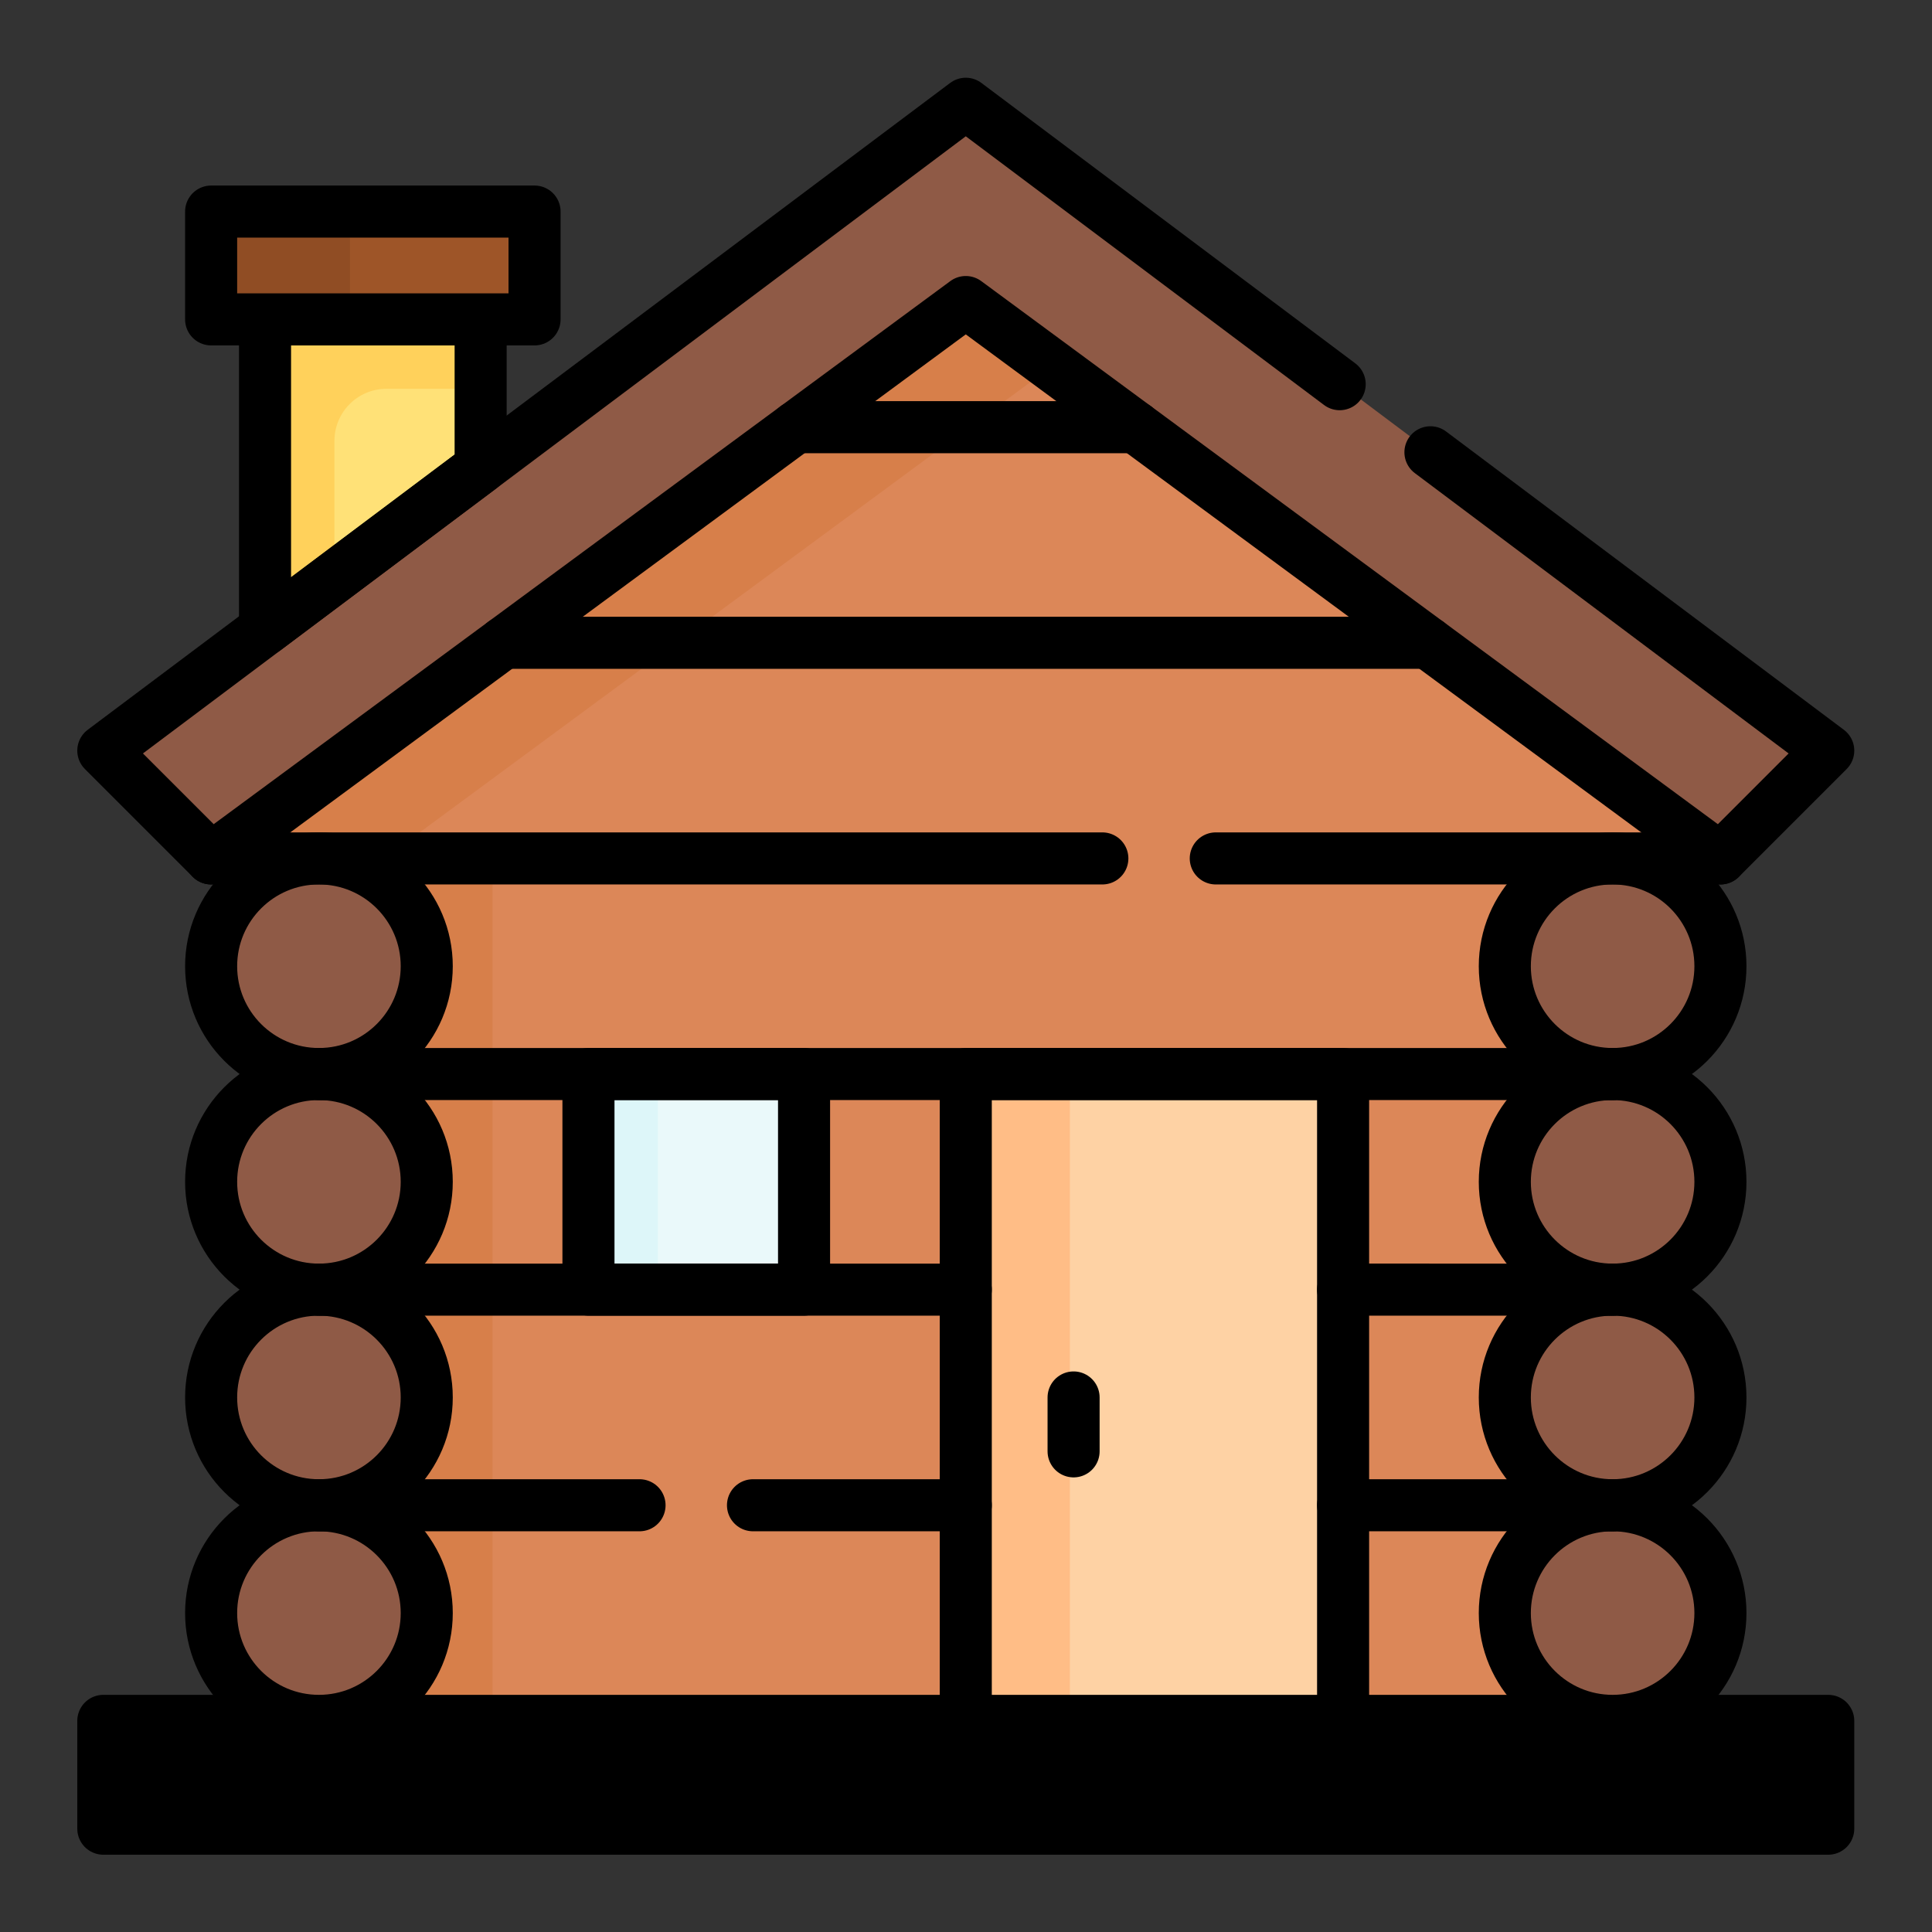
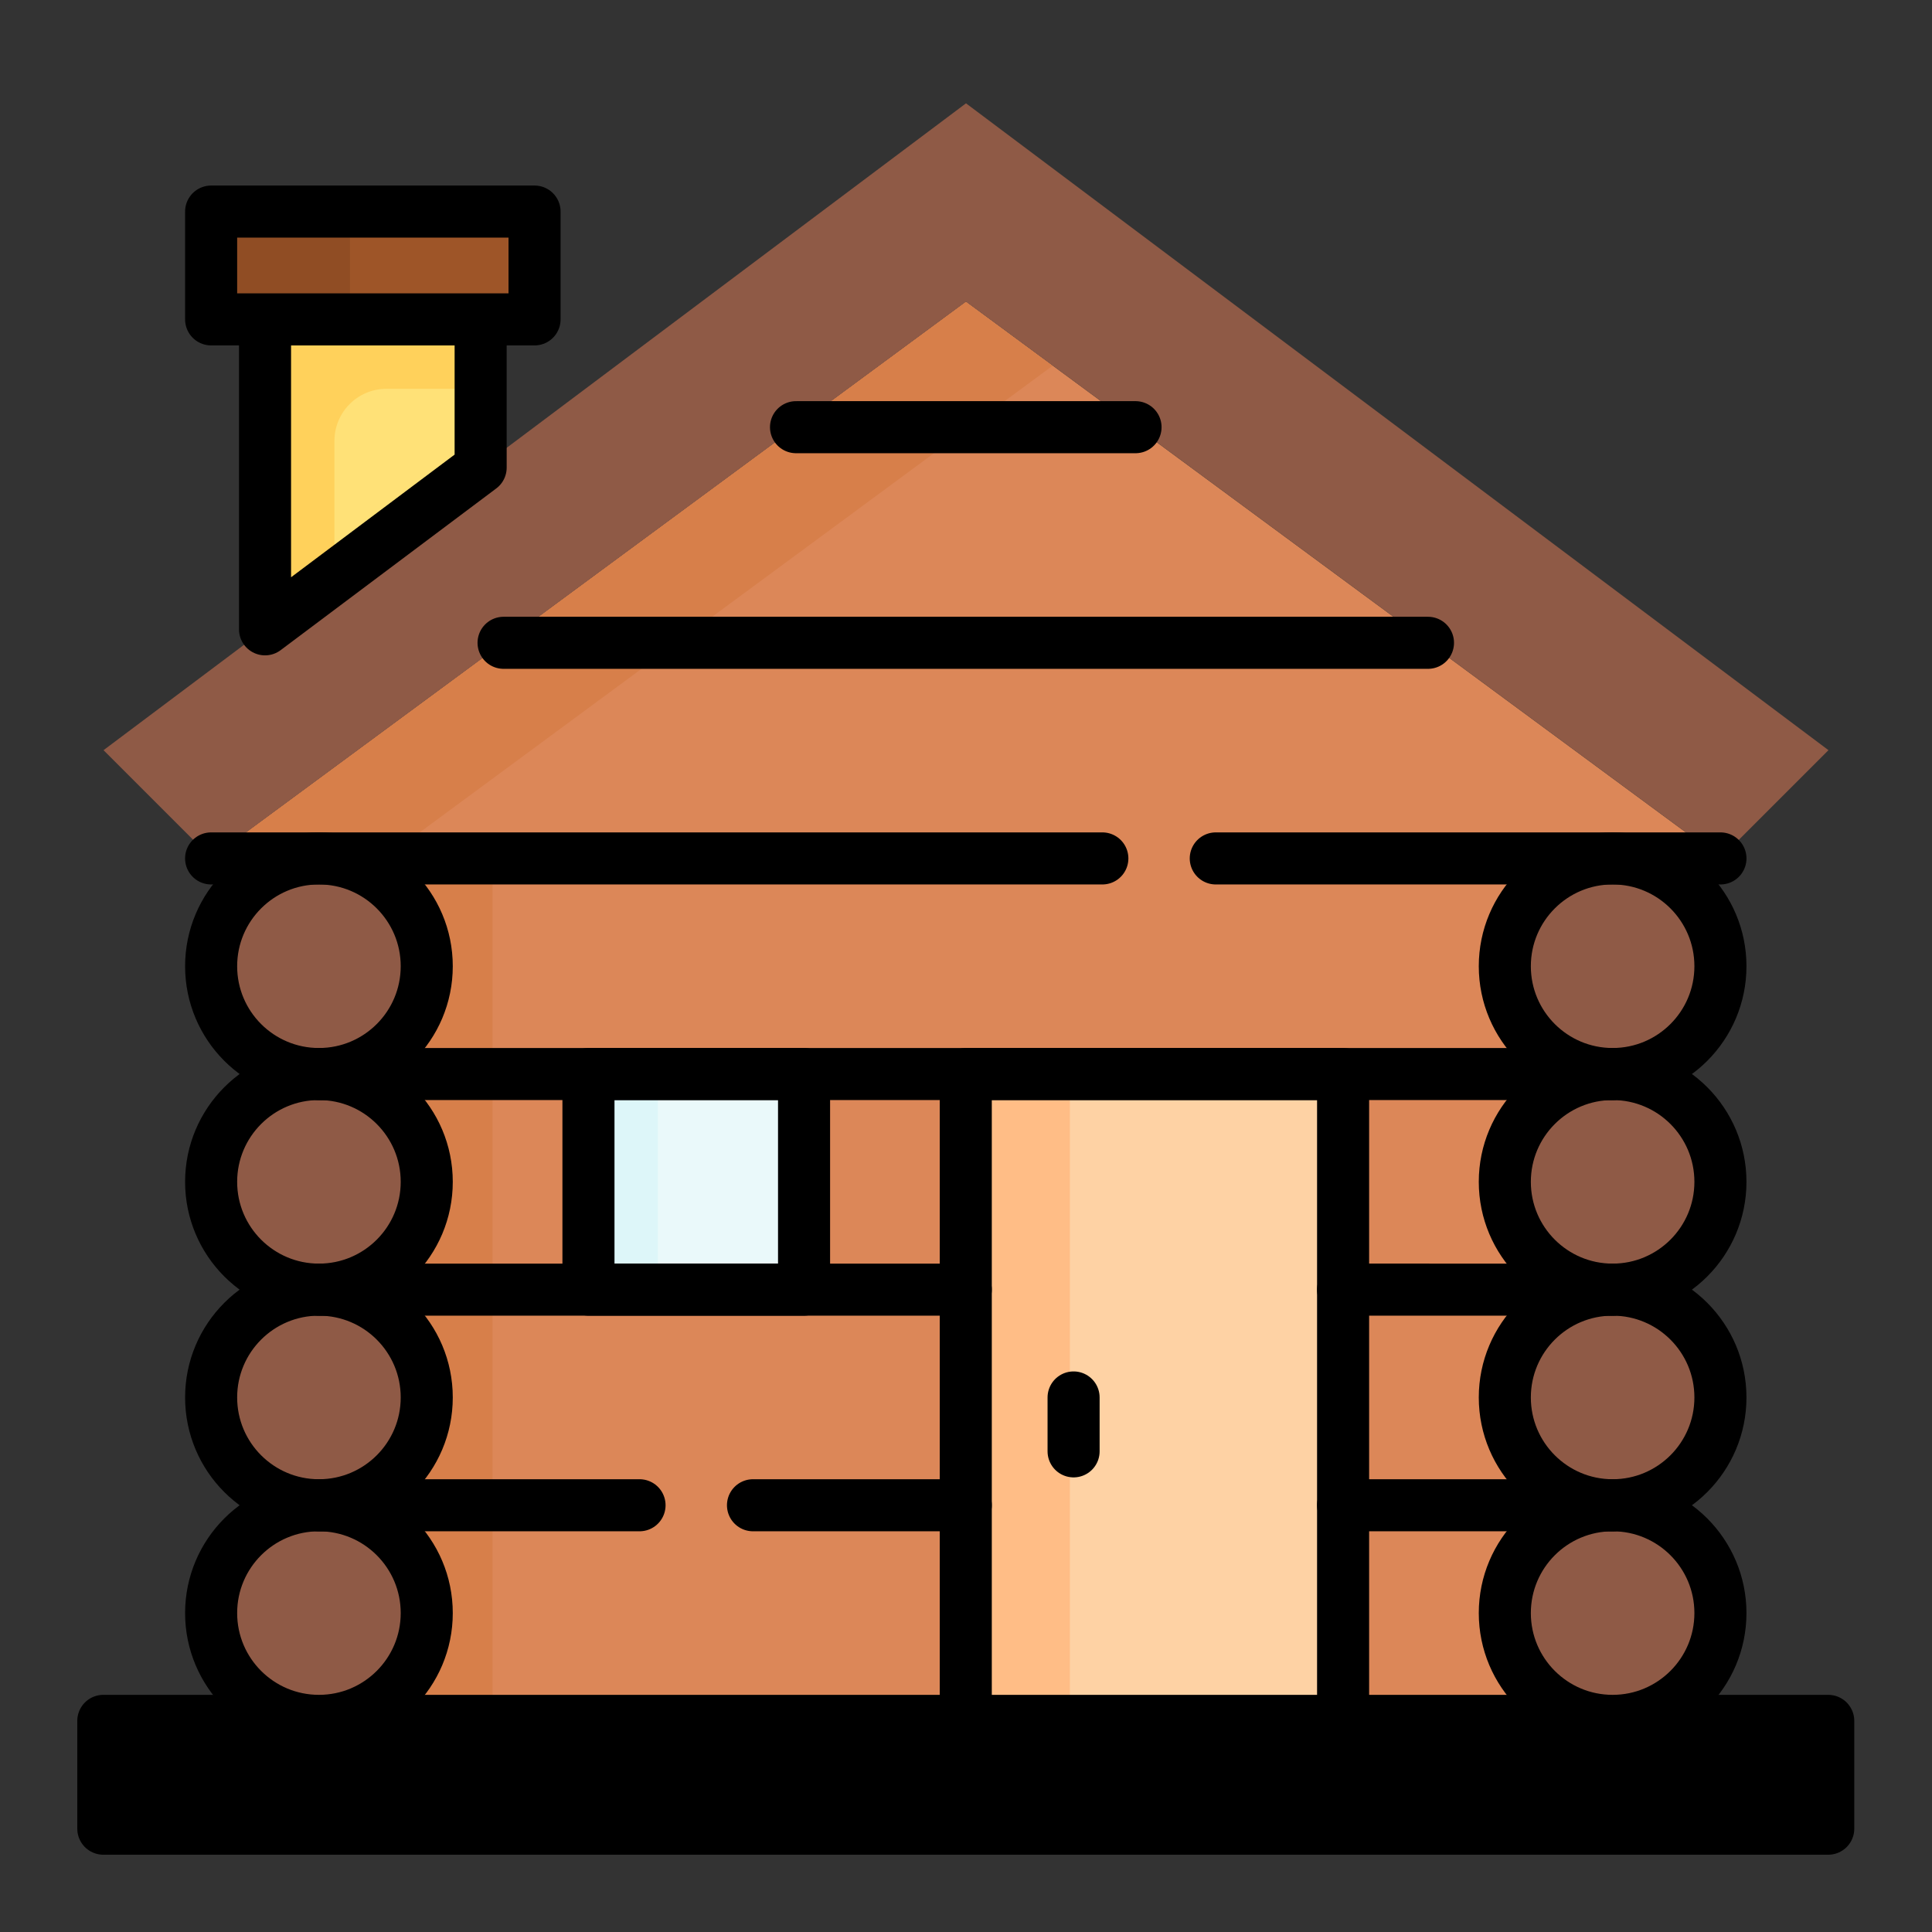
<svg xmlns="http://www.w3.org/2000/svg" version="1.1" width="512" height="512" x="0" y="0" viewBox="0 0 682.667 682.667" style="enable-background:new 0 0 512 512" xml:space="preserve" class="">
  <rect x="0" y="0" width="682.667" height="682.667" fill="#333333" stroke="none" />
  <g transform="matrix(0.92,0,0,0.92,27.307,27.307)">
    <defs>
      <clipPath id="a" clipPathUnits="userSpaceOnUse">
        <path d="M0 512h512V0H0Z" fill="#000000" opacity="1" data-original="#000000" class="" />
      </clipPath>
    </defs>
    <path d="m0 0-217.434-160.312h31.063v-248.497h372.746v248.497h31.062z" style="fill-opacity:1;fill-rule:nonzero;stroke:none" transform="matrix(1.333 0 0 -1.333 341.33 86.169)" fill="#dc8758" data-original="#dc8758" class="" />
    <path d="m0 0 192.434 141.879-25 18.432L-50 0h31.063v-248.498h49.999V0Z" style="fill-opacity:1;fill-rule:nonzero;stroke:none" transform="matrix(1.333 0 0 -1.333 118.086 299.917)" fill="#d77f4a" data-original="#d77f4a" class="" />
    <path d="m0 0-248.498-186.374 31.062-31.062L-.002-57.125l217.438-160.311 31.062 31.062z" style="fill-opacity:1;fill-rule:nonzero;stroke:none" transform="matrix(1.333 0 0 -1.333 341.333 10.003)" fill="#8f5a46" data-original="#8f5a46" class="" />
    <path d="m0 0-62.124-46.594V42.71H0Z" style="fill-opacity:1;fill-rule:nonzero;stroke:none" transform="matrix(1.333 0 0 -1.333 154.96 149.783)" fill="#ffe177" data-original="#ffe177" class="" />
    <g clip-path="url(#a)" transform="matrix(1.333 0 0 -1.333 0 682.667)">
      <path d="M0 0h27.124v20H-35v-89.304l20 15V-15C-15-6.716-8.284 0 0 0" style="fill-opacity:1;fill-rule:nonzero;stroke:none" transform="translate(89.096 422.373)" fill="#ffd15b" data-original="#ffd15b" class="" />
      <path d="M504.498 7.502H7.502v31.062h496.996z" style="fill-opacity:1;fill-rule:nonzero;stroke:#000000;stroke-width:15;stroke-linecap:round;stroke-linejoin:round;stroke-miterlimit:10;stroke-dasharray:none;stroke-opacity:1" data-original="#000000" />
      <path d="M0 0c0-17.155-13.907-31.062-31.062-31.062S-62.124-17.155-62.124 0s13.907 31.062 31.062 31.062S0 17.155 0 0" style="fill-opacity:1;fill-rule:nonzero;stroke:none" transform="translate(100.689 69.626)" fill="#8f5a46" data-original="#8f5a46" class="" />
      <path d="M0 0c0-17.155-13.907-31.062-31.062-31.062S-62.124-17.155-62.124 0s13.907 31.062 31.062 31.062S0 17.155 0 0Z" style="stroke-width:15;stroke-linecap:round;stroke-linejoin:round;stroke-miterlimit:10;stroke-dasharray:none;stroke-opacity:1" transform="translate(100.689 69.626)" fill="none" stroke="#000000" stroke-width="15" stroke-linecap="round" stroke-linejoin="round" stroke-miterlimit="10" stroke-dasharray="none" stroke-opacity="" data-original="#000000" class="" />
      <path d="M0 0c0-17.155-13.907-31.062-31.062-31.062S-62.124-17.155-62.124 0s13.907 31.062 31.062 31.062S0 17.155 0 0" style="fill-opacity:1;fill-rule:nonzero;stroke:none" transform="translate(100.689 131.751)" fill="#8f5a46" data-original="#8f5a46" class="" />
      <path d="M0 0c0-17.155-13.907-31.062-31.062-31.062S-62.124-17.155-62.124 0s13.907 31.062 31.062 31.062S0 17.155 0 0Z" style="stroke-width:15;stroke-linecap:round;stroke-linejoin:round;stroke-miterlimit:10;stroke-dasharray:none;stroke-opacity:1" transform="translate(100.689 131.751)" fill="none" stroke="#000000" stroke-width="15" stroke-linecap="round" stroke-linejoin="round" stroke-miterlimit="10" stroke-dasharray="none" stroke-opacity="" data-original="#000000" class="" />
      <path d="M0 0c0-17.155-13.907-31.062-31.062-31.062S-62.124-17.155-62.124 0s13.907 31.062 31.062 31.062S0 17.155 0 0" style="fill-opacity:1;fill-rule:nonzero;stroke:none" transform="translate(100.689 193.875)" fill="#8f5a46" data-original="#8f5a46" class="" />
      <path d="M0 0c0-17.155-13.907-31.062-31.062-31.062S-62.124-17.155-62.124 0s13.907 31.062 31.062 31.062S0 17.155 0 0Z" style="stroke-width:15;stroke-linecap:round;stroke-linejoin:round;stroke-miterlimit:10;stroke-dasharray:none;stroke-opacity:1" transform="translate(100.689 193.875)" fill="none" stroke="#000000" stroke-width="15" stroke-linecap="round" stroke-linejoin="round" stroke-miterlimit="10" stroke-dasharray="none" stroke-opacity="" data-original="#000000" class="" />
      <path d="M0 0c0-17.155-13.907-31.062-31.062-31.062S-62.124-17.155-62.124 0s13.907 31.062 31.062 31.062S0 17.155 0 0" style="fill-opacity:1;fill-rule:nonzero;stroke:none" transform="translate(100.689 256)" fill="#8f5a46" data-original="#8f5a46" class="" />
      <path d="M0 0c0-17.155-13.907-31.062-31.062-31.062S-62.124-17.155-62.124 0s13.907 31.062 31.062 31.062S0 17.155 0 0Z" style="stroke-width:15;stroke-linecap:round;stroke-linejoin:round;stroke-miterlimit:10;stroke-dasharray:none;stroke-opacity:1" transform="translate(100.689 256)" fill="none" stroke="#000000" stroke-width="15" stroke-linecap="round" stroke-linejoin="round" stroke-miterlimit="10" stroke-dasharray="none" stroke-opacity="" data-original="#000000" class="" />
      <path d="M0 0c0-17.155-13.907-31.062-31.062-31.062S-62.124-17.155-62.124 0s13.907 31.062 31.062 31.062S0 17.155 0 0" style="fill-opacity:1;fill-rule:nonzero;stroke:none" transform="translate(473.435 69.626)" fill="#8f5a46" data-original="#8f5a46" class="" />
      <path d="M0 0c0-17.155-13.907-31.062-31.062-31.062S-62.124-17.155-62.124 0s13.907 31.062 31.062 31.062S0 17.155 0 0Z" style="stroke-width:15;stroke-linecap:round;stroke-linejoin:round;stroke-miterlimit:10;stroke-dasharray:none;stroke-opacity:1" transform="translate(473.435 69.626)" fill="none" stroke="#000000" stroke-width="15" stroke-linecap="round" stroke-linejoin="round" stroke-miterlimit="10" stroke-dasharray="none" stroke-opacity="" data-original="#000000" class="" />
      <path d="M0 0c0-17.155-13.907-31.062-31.062-31.062S-62.124-17.155-62.124 0s13.907 31.062 31.062 31.062S0 17.155 0 0" style="fill-opacity:1;fill-rule:nonzero;stroke:none" transform="translate(473.435 131.751)" fill="#8f5a46" data-original="#8f5a46" class="" />
      <path d="M0 0c0-17.155-13.907-31.062-31.062-31.062S-62.124-17.155-62.124 0s13.907 31.062 31.062 31.062S0 17.155 0 0Z" style="stroke-width:15;stroke-linecap:round;stroke-linejoin:round;stroke-miterlimit:10;stroke-dasharray:none;stroke-opacity:1" transform="translate(473.435 131.751)" fill="none" stroke="#000000" stroke-width="15" stroke-linecap="round" stroke-linejoin="round" stroke-miterlimit="10" stroke-dasharray="none" stroke-opacity="" data-original="#000000" class="" />
      <path d="M0 0c0-17.155-13.907-31.062-31.062-31.062S-62.124-17.155-62.124 0s13.907 31.062 31.062 31.062S0 17.155 0 0" style="fill-opacity:1;fill-rule:nonzero;stroke:none" transform="translate(473.435 193.875)" fill="#8f5a46" data-original="#8f5a46" class="" />
      <path d="M0 0c0-17.155-13.907-31.062-31.062-31.062S-62.124-17.155-62.124 0s13.907 31.062 31.062 31.062S0 17.155 0 0Z" style="stroke-width:15;stroke-linecap:round;stroke-linejoin:round;stroke-miterlimit:10;stroke-dasharray:none;stroke-opacity:1" transform="translate(473.435 193.875)" fill="none" stroke="#000000" stroke-width="15" stroke-linecap="round" stroke-linejoin="round" stroke-miterlimit="10" stroke-dasharray="none" stroke-opacity="" data-original="#000000" class="" />
      <path d="M0 0c0-17.155-13.907-31.062-31.062-31.062S-62.124-17.155-62.124 0s13.907 31.062 31.062 31.062S0 17.155 0 0" style="fill-opacity:1;fill-rule:nonzero;stroke:none" transform="translate(473.435 256)" fill="#8f5a46" data-original="#8f5a46" class="" />
      <path d="M0 0c0-17.155-13.907-31.062-31.062-31.062S-62.124-17.155-62.124 0s13.907 31.062 31.062 31.062S0 17.155 0 0Z" style="stroke-width:15;stroke-linecap:round;stroke-linejoin:round;stroke-miterlimit:10;stroke-dasharray:none;stroke-opacity:1" transform="translate(473.435 256)" fill="none" stroke="#000000" stroke-width="15" stroke-linecap="round" stroke-linejoin="round" stroke-miterlimit="10" stroke-dasharray="none" stroke-opacity="" data-original="#000000" class="" />
      <path d="M364.716 38.564H255.998v186.374h108.718z" style="fill-opacity:1;fill-rule:nonzero;stroke:none" fill="#fed2a4" data-original="#fed2a4" />
      <path d="M255.998 38.564h30v186.374h-30z" style="fill-opacity:1;fill-rule:nonzero;stroke:none" fill="#ffbd86" data-original="#ffbd86" />
      <path d="M364.716 38.564H255.998v186.374h108.718z" style="stroke-width:15;stroke-linecap:round;stroke-linejoin:round;stroke-miterlimit:10;stroke-dasharray:none;stroke-opacity:1" fill="none" stroke="#000000" stroke-width="15" stroke-linecap="round" stroke-linejoin="round" stroke-miterlimit="10" stroke-dasharray="none" stroke-opacity="" data-original="#000000" class="" />
      <path d="M209.404 162.818h-62.12v62.12h62.12z" style="fill-opacity:1;fill-rule:nonzero;stroke:none" fill="#eaf9fa" data-original="#eaf9fa" class="" />
      <path d="M147.284 162.818h20v62.12h-20z" style="fill-opacity:1;fill-rule:nonzero;stroke:none" fill="#ddf6f9" data-original="#ddf6f9" class="" />
      <path d="M209.404 162.818h-62.12v62.12h62.12z" style="stroke-width:15;stroke-linecap:round;stroke-linejoin:round;stroke-miterlimit:10;stroke-dasharray:none;stroke-opacity:1" fill="none" stroke="#000000" stroke-width="15" stroke-linecap="round" stroke-linejoin="round" stroke-miterlimit="10" stroke-dasharray="none" stroke-opacity="" data-original="#000000" class="" />
-       <path d="m0 0 114.62-85.96-31.059-31.06L-133.88 43.29l-217.44-160.31-31.06 31.06 248.5 186.38 107.731-80.8" style="stroke-width:15;stroke-linecap:round;stroke-linejoin:round;stroke-miterlimit:10;stroke-dasharray:none;stroke-opacity:1" transform="translate(389.88 404.08)" fill="none" stroke="#000000" stroke-width="15" stroke-linecap="round" stroke-linejoin="round" stroke-miterlimit="10" stroke-dasharray="none" stroke-opacity="" data-original="#000000" class="" />
      <path d="M0 0h-145.41" style="stroke-width:15;stroke-linecap:round;stroke-linejoin:round;stroke-miterlimit:10;stroke-dasharray:none;stroke-opacity:1" transform="translate(473.44 287.06)" fill="none" stroke="#000000" stroke-width="15" stroke-linecap="round" stroke-linejoin="round" stroke-miterlimit="10" stroke-dasharray="none" stroke-opacity="" data-original="#000000" class="" />
      <path d="M0 0h-256.79" style="stroke-width:15;stroke-linecap:round;stroke-linejoin:round;stroke-miterlimit:10;stroke-dasharray:none;stroke-opacity:1" transform="translate(295.35 287.06)" fill="none" stroke="#000000" stroke-width="15" stroke-linecap="round" stroke-linejoin="round" stroke-miterlimit="10" stroke-dasharray="none" stroke-opacity="" data-original="#000000" class="" />
      <path d="M0 0h372.746" style="stroke-width:15;stroke-linecap:round;stroke-linejoin:round;stroke-miterlimit:10;stroke-dasharray:none;stroke-opacity:1" transform="translate(69.627 224.938)" fill="none" stroke="#000000" stroke-width="15" stroke-linecap="round" stroke-linejoin="round" stroke-miterlimit="10" stroke-dasharray="none" stroke-opacity="" data-original="#000000" class="" />
      <path d="M0 0h186.371" style="stroke-width:15;stroke-linecap:round;stroke-linejoin:round;stroke-miterlimit:10;stroke-dasharray:none;stroke-opacity:1" transform="translate(69.627 162.814)" fill="none" stroke="#000000" stroke-width="15" stroke-linecap="round" stroke-linejoin="round" stroke-miterlimit="10" stroke-dasharray="none" stroke-opacity="" data-original="#000000" class="" />
      <path d="M0 0h-61.31" style="stroke-width:15;stroke-linecap:round;stroke-linejoin:round;stroke-miterlimit:10;stroke-dasharray:none;stroke-opacity:1" transform="translate(256 100.69)" fill="none" stroke="#000000" stroke-width="15" stroke-linecap="round" stroke-linejoin="round" stroke-miterlimit="10" stroke-dasharray="none" stroke-opacity="" data-original="#000000" class="" />
      <path d="M0 0h-92.37" style="stroke-width:15;stroke-linecap:round;stroke-linejoin:round;stroke-miterlimit:10;stroke-dasharray:none;stroke-opacity:1" transform="translate(162 100.69)" fill="none" stroke="#000000" stroke-width="15" stroke-linecap="round" stroke-linejoin="round" stroke-miterlimit="10" stroke-dasharray="none" stroke-opacity="" data-original="#000000" class="" />
      <path d="m0 0 77.657-.004" style="stroke-width:15;stroke-linecap:round;stroke-linejoin:round;stroke-miterlimit:10;stroke-dasharray:none;stroke-opacity:1" transform="translate(364.716 162.818)" fill="none" stroke="#000000" stroke-width="15" stroke-linecap="round" stroke-linejoin="round" stroke-miterlimit="10" stroke-dasharray="none" stroke-opacity="" data-original="#000000" class="" />
      <path d="m0 0 77.657-.004" style="stroke-width:15;stroke-linecap:round;stroke-linejoin:round;stroke-miterlimit:10;stroke-dasharray:none;stroke-opacity:1" transform="translate(364.716 100.69)" fill="none" stroke="#000000" stroke-width="15" stroke-linecap="round" stroke-linejoin="round" stroke-miterlimit="10" stroke-dasharray="none" stroke-opacity="" data-original="#000000" class="" />
      <path d="M0 0v-15.531" style="stroke-width:15;stroke-linecap:round;stroke-linejoin:round;stroke-miterlimit:10;stroke-dasharray:none;stroke-opacity:1" transform="translate(287.063 131.751)" fill="none" stroke="#000000" stroke-width="15" stroke-linecap="round" stroke-linejoin="round" stroke-miterlimit="10" stroke-dasharray="none" stroke-opacity="" data-original="#000000" class="" />
      <path d="M0 0h266.348" style="stroke-width:15;stroke-linecap:round;stroke-linejoin:round;stroke-miterlimit:10;stroke-dasharray:none;stroke-opacity:1" transform="translate(122.825 349.187)" fill="none" stroke="#000000" stroke-width="15" stroke-linecap="round" stroke-linejoin="round" stroke-miterlimit="10" stroke-dasharray="none" stroke-opacity="" data-original="#000000" class="" />
      <path d="m0 0 97.824-.001" style="stroke-width:15;stroke-linecap:round;stroke-linejoin:round;stroke-miterlimit:10;stroke-dasharray:none;stroke-opacity:1" transform="translate(207.087 411.313)" fill="none" stroke="#000000" stroke-width="15" stroke-linecap="round" stroke-linejoin="round" stroke-miterlimit="10" stroke-dasharray="none" stroke-opacity="" data-original="#000000" class="" />
      <path d="m0 0-62.124-46.594V42.71H0Z" style="stroke-width:15;stroke-linecap:round;stroke-linejoin:round;stroke-miterlimit:10;stroke-dasharray:none;stroke-opacity:1" transform="translate(116.22 399.663)" fill="none" stroke="#000000" stroke-width="15" stroke-linecap="round" stroke-linejoin="round" stroke-miterlimit="10" stroke-dasharray="none" stroke-opacity="" data-original="#000000" class="" />
      <path d="M131.751 442.374H38.564v31.062h93.187z" style="fill-opacity:1;fill-rule:nonzero;stroke:none" fill="#9e5528" data-original="#9e5528" />
      <path d="M38.564 442.374h40v31.062h-40z" style="fill-opacity:1;fill-rule:nonzero;stroke:none" fill="#904d24" data-original="#904d24" />
      <path d="M131.751 442.374H38.564v31.062h93.187z" style="stroke-width:15;stroke-linecap:round;stroke-linejoin:round;stroke-miterlimit:10;stroke-dasharray:none;stroke-opacity:1" fill="none" stroke="#000000" stroke-width="15" stroke-linecap="round" stroke-linejoin="round" stroke-miterlimit="10" stroke-dasharray="none" stroke-opacity="" data-original="#000000" class="" />
    </g>
  </g>
</svg>